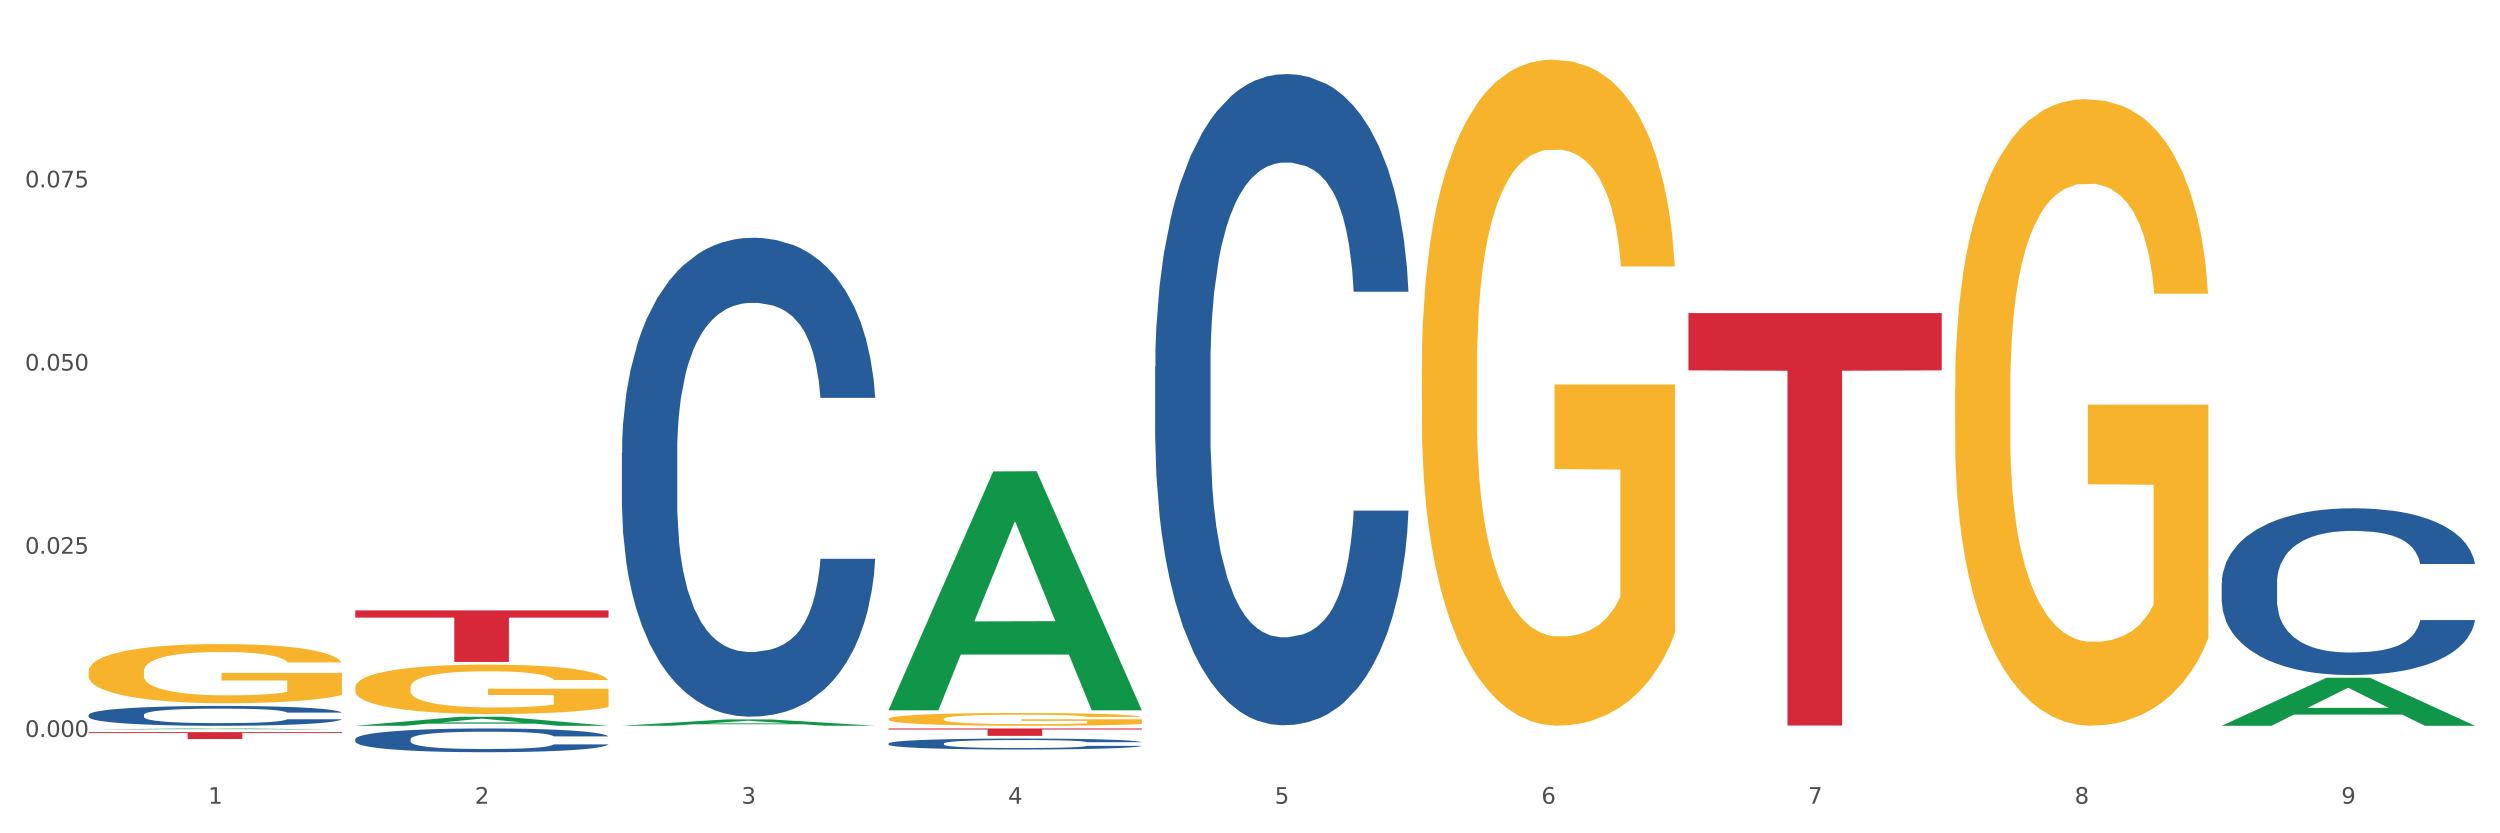
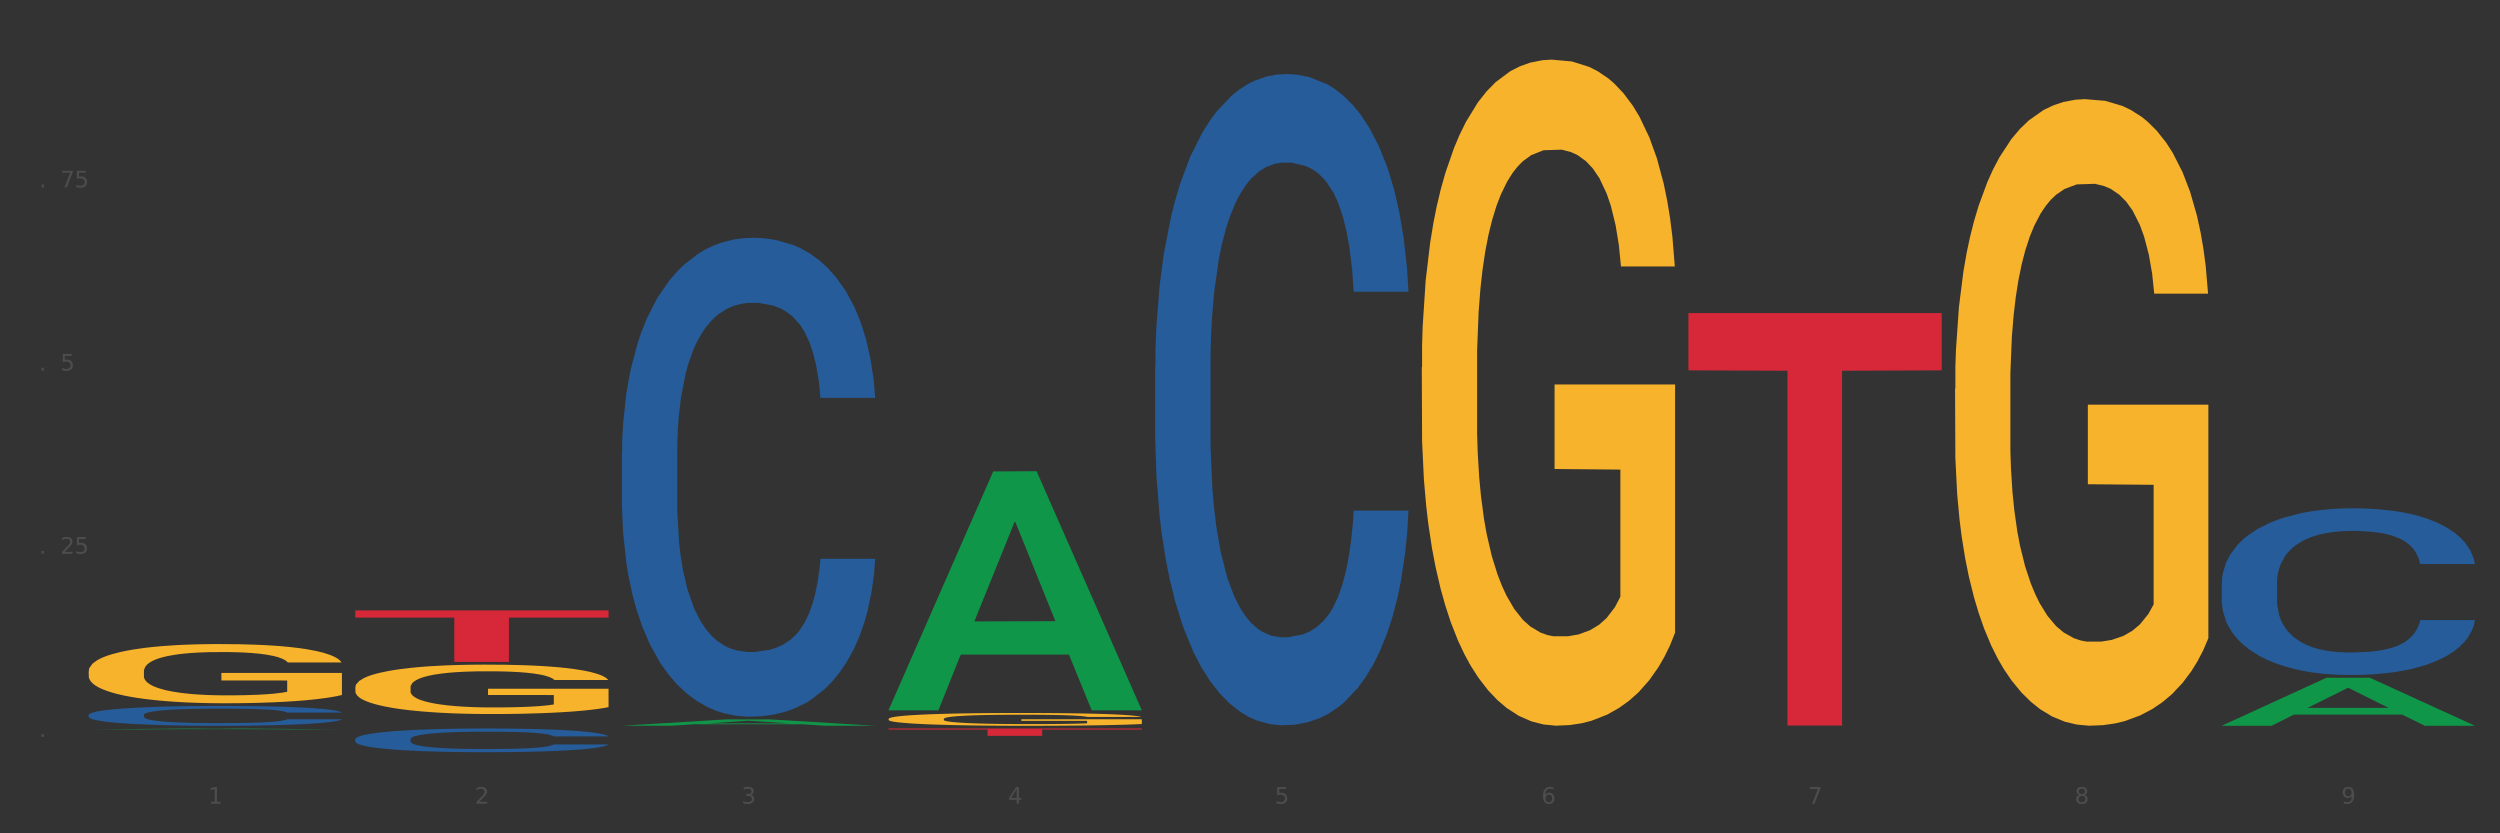
<svg xmlns="http://www.w3.org/2000/svg" xmlns:xlink="http://www.w3.org/1999/xlink" width="1080pt" height="360pt" viewBox="0 0 1080 360" version="1.1">
  <rect x="0" y="0" width="1080" height="360" fill="#333333" stroke="none" />
  <defs>
    <style type="text/css">*{stroke-linejoin: round; stroke-linecap: butt}</style>
  </defs>
  <g id="figure_1">
    <g id="patch_1">
-       <path d="M 0 360  L 1080 360  L 1080 0  L 0 0  z " style="fill: #ffffff; stroke: #ffffff; stroke-linejoin: miter" />
-     </g>
+       </g>
    <g id="axes_1">
      <g id="matplotlib.axis_1">
        <g id="xtick_1">
          <g id="text_1">
            <g style="fill: #4d4d4d" transform="translate(89.942 347.204) scale(0.096 -0.096)">
              <defs>
                <path id="DejaVuSans-31" d="M 794 531  L 1825 531  L 1825 4091  L 703 3866  L 703 4441  L 1819 4666  L 2450 4666  L 2450 531  L 3481 531  L 3481 0  L 794 0  L 794 531  z " transform="scale(0.016)" />
              </defs>
              <use xlink:href="#DejaVuSans-31" />
            </g>
          </g>
        </g>
        <g id="xtick_2">
          <g id="text_2">
            <g style="fill: #4d4d4d" transform="translate(205.129 347.204) scale(0.096 -0.096)">
              <defs>
                <path id="DejaVuSans-32" d="M 1228 531  L 3431 531  L 3431 0  L 469 0  L 469 531  Q 828 903 1448 1529  Q 2069 2156 2228 2338  Q 2531 2678 2651 2914  Q 2772 3150 2772 3378  Q 2772 3750 2511 3984  Q 2250 4219 1831 4219  Q 1534 4219 1204 4116  Q 875 4013 500 3803  L 500 4441  Q 881 4594 1212 4672  Q 1544 4750 1819 4750  Q 2544 4750 2975 4387  Q 3406 4025 3406 3419  Q 3406 3131 3298 2873  Q 3191 2616 2906 2266  Q 2828 2175 2409 1742  Q 1991 1309 1228 531  z " transform="scale(0.016)" />
              </defs>
              <use xlink:href="#DejaVuSans-32" />
            </g>
          </g>
        </g>
        <g id="xtick_3">
          <g id="text_3">
            <g style="fill: #4d4d4d" transform="translate(320.315 347.204) scale(0.096 -0.096)">
              <defs>
                <path id="DejaVuSans-33" d="M 2597 2516  Q 3050 2419 3304 2112  Q 3559 1806 3559 1356  Q 3559 666 3084 287  Q 2609 -91 1734 -91  Q 1441 -91 1130 -33  Q 819 25 488 141  L 488 750  Q 750 597 1062 519  Q 1375 441 1716 441  Q 2309 441 2620 675  Q 2931 909 2931 1356  Q 2931 1769 2642 2001  Q 2353 2234 1838 2234  L 1294 2234  L 1294 2753  L 1863 2753  Q 2328 2753 2575 2939  Q 2822 3125 2822 3475  Q 2822 3834 2567 4026  Q 2313 4219 1838 4219  Q 1578 4219 1281 4162  Q 984 4106 628 3988  L 628 4550  Q 988 4650 1302 4700  Q 1616 4750 1894 4750  Q 2613 4750 3031 4423  Q 3450 4097 3450 3541  Q 3450 3153 3228 2886  Q 3006 2619 2597 2516  z " transform="scale(0.016)" />
              </defs>
              <use xlink:href="#DejaVuSans-33" />
            </g>
          </g>
        </g>
        <g id="xtick_4">
          <g id="text_4">
            <g style="fill: #4d4d4d" transform="translate(435.501 347.204) scale(0.096 -0.096)">
              <defs>
                <path id="DejaVuSans-34" d="M 2419 4116  L 825 1625  L 2419 1625  L 2419 4116  z M 2253 4666  L 3047 4666  L 3047 1625  L 3713 1625  L 3713 1100  L 3047 1100  L 3047 0  L 2419 0  L 2419 1100  L 313 1100  L 313 1709  L 2253 4666  z " transform="scale(0.016)" />
              </defs>
              <use xlink:href="#DejaVuSans-34" />
            </g>
          </g>
        </g>
        <g id="xtick_5">
          <g id="text_5">
            <g style="fill: #4d4d4d" transform="translate(550.688 347.204) scale(0.096 -0.096)">
              <defs>
                <path id="DejaVuSans-35" d="M 691 4666  L 3169 4666  L 3169 4134  L 1269 4134  L 1269 2991  Q 1406 3038 1543 3061  Q 1681 3084 1819 3084  Q 2600 3084 3056 2656  Q 3513 2228 3513 1497  Q 3513 744 3044 326  Q 2575 -91 1722 -91  Q 1428 -91 1123 -41  Q 819 9 494 109  L 494 744  Q 775 591 1075 516  Q 1375 441 1709 441  Q 2250 441 2565 725  Q 2881 1009 2881 1497  Q 2881 1984 2565 2268  Q 2250 2553 1709 2553  Q 1456 2553 1204 2497  Q 953 2441 691 2322  L 691 4666  z " transform="scale(0.016)" />
              </defs>
              <use xlink:href="#DejaVuSans-35" />
            </g>
          </g>
        </g>
        <g id="xtick_6">
          <g id="text_6">
            <g style="fill: #4d4d4d" transform="translate(665.874 347.204) scale(0.096 -0.096)">
              <defs>
                <path id="DejaVuSans-36" d="M 2113 2584  Q 1688 2584 1439 2293  Q 1191 2003 1191 1497  Q 1191 994 1439 701  Q 1688 409 2113 409  Q 2538 409 2786 701  Q 3034 994 3034 1497  Q 3034 2003 2786 2293  Q 2538 2584 2113 2584  z M 3366 4563  L 3366 3988  Q 3128 4100 2886 4159  Q 2644 4219 2406 4219  Q 1781 4219 1451 3797  Q 1122 3375 1075 2522  Q 1259 2794 1537 2939  Q 1816 3084 2150 3084  Q 2853 3084 3261 2657  Q 3669 2231 3669 1497  Q 3669 778 3244 343  Q 2819 -91 2113 -91  Q 1303 -91 875 529  Q 447 1150 447 2328  Q 447 3434 972 4092  Q 1497 4750 2381 4750  Q 2619 4750 2861 4703  Q 3103 4656 3366 4563  z " transform="scale(0.016)" />
              </defs>
              <use xlink:href="#DejaVuSans-36" />
            </g>
          </g>
        </g>
        <g id="xtick_7">
          <g id="text_7">
            <g style="fill: #4d4d4d" transform="translate(781.06 347.204) scale(0.096 -0.096)">
              <defs>
                <path id="DejaVuSans-37" d="M 525 4666  L 3525 4666  L 3525 4397  L 1831 0  L 1172 0  L 2766 4134  L 525 4134  L 525 4666  z " transform="scale(0.016)" />
              </defs>
              <use xlink:href="#DejaVuSans-37" />
            </g>
          </g>
        </g>
        <g id="xtick_8">
          <g id="text_8">
            <g style="fill: #4d4d4d" transform="translate(896.246 347.204) scale(0.096 -0.096)">
              <defs>
                <path id="DejaVuSans-38" d="M 2034 2216  Q 1584 2216 1326 1975  Q 1069 1734 1069 1313  Q 1069 891 1326 650  Q 1584 409 2034 409  Q 2484 409 2743 651  Q 3003 894 3003 1313  Q 3003 1734 2745 1975  Q 2488 2216 2034 2216  z M 1403 2484  Q 997 2584 770 2862  Q 544 3141 544 3541  Q 544 4100 942 4425  Q 1341 4750 2034 4750  Q 2731 4750 3128 4425  Q 3525 4100 3525 3541  Q 3525 3141 3298 2862  Q 3072 2584 2669 2484  Q 3125 2378 3379 2068  Q 3634 1759 3634 1313  Q 3634 634 3220 271  Q 2806 -91 2034 -91  Q 1263 -91 848 271  Q 434 634 434 1313  Q 434 1759 690 2068  Q 947 2378 1403 2484  z M 1172 3481  Q 1172 3119 1398 2916  Q 1625 2713 2034 2713  Q 2441 2713 2670 2916  Q 2900 3119 2900 3481  Q 2900 3844 2670 4047  Q 2441 4250 2034 4250  Q 1625 4250 1398 4047  Q 1172 3844 1172 3481  z " transform="scale(0.016)" />
              </defs>
              <use xlink:href="#DejaVuSans-38" />
            </g>
          </g>
        </g>
        <g id="xtick_9">
          <g id="text_9">
            <g style="fill: #4d4d4d" transform="translate(1011.433 347.204) scale(0.096 -0.096)">
              <defs>
                <path id="DejaVuSans-39" d="M 703 97  L 703 672  Q 941 559 1184 500  Q 1428 441 1663 441  Q 2288 441 2617 861  Q 2947 1281 2994 2138  Q 2813 1869 2534 1725  Q 2256 1581 1919 1581  Q 1219 1581 811 2004  Q 403 2428 403 3163  Q 403 3881 828 4315  Q 1253 4750 1959 4750  Q 2769 4750 3195 4129  Q 3622 3509 3622 2328  Q 3622 1225 3098 567  Q 2575 -91 1691 -91  Q 1453 -91 1209 -44  Q 966 3 703 97  z M 1959 2075  Q 2384 2075 2632 2365  Q 2881 2656 2881 3163  Q 2881 3666 2632 3958  Q 2384 4250 1959 4250  Q 1534 4250 1286 3958  Q 1038 3666 1038 3163  Q 1038 2656 1286 2365  Q 1534 2075 1959 2075  z " transform="scale(0.016)" />
              </defs>
              <use xlink:href="#DejaVuSans-39" />
            </g>
          </g>
        </g>
        <g id="xtick_10" />
        <g id="xtick_11" />
        <g id="xtick_12" />
        <g id="xtick_13" />
        <g id="xtick_14" />
        <g id="xtick_15" />
        <g id="xtick_16" />
        <g id="xtick_17" />
      </g>
      <g id="matplotlib.axis_2">
        <g id="ytick_1">
          <g id="text_10">
            <g style="fill: #4d4d4d" transform="translate(10.8 318.349) scale(0.096 -0.096)">
              <defs>
-                 <path id="DejaVuSans-30" d="M 2034 4250  Q 1547 4250 1301 3770  Q 1056 3291 1056 2328  Q 1056 1369 1301 889  Q 1547 409 2034 409  Q 2525 409 2770 889  Q 3016 1369 3016 2328  Q 3016 3291 2770 3770  Q 2525 4250 2034 4250  z M 2034 4750  Q 2819 4750 3233 4129  Q 3647 3509 3647 2328  Q 3647 1150 3233 529  Q 2819 -91 2034 -91  Q 1250 -91 836 529  Q 422 1150 422 2328  Q 422 3509 836 4129  Q 1250 4750 2034 4750  z " transform="scale(0.016)" />
                <path id="DejaVuSans-2e" d="M 684 794  L 1344 794  L 1344 0  L 684 0  L 684 794  z " transform="scale(0.016)" />
              </defs>
              <use xlink:href="#DejaVuSans-30" />
              <use xlink:href="#DejaVuSans-2e" transform="translate(63.623 0)" />
              <use xlink:href="#DejaVuSans-30" transform="translate(95.41 0)" />
              <use xlink:href="#DejaVuSans-30" transform="translate(159.033 0)" />
              <use xlink:href="#DejaVuSans-30" transform="translate(222.656 0)" />
            </g>
          </g>
        </g>
        <g id="ytick_2">
          <g id="text_11">
            <g style="fill: #4d4d4d" transform="translate(10.8 239.214) scale(0.096 -0.096)">
              <use xlink:href="#DejaVuSans-30" />
              <use xlink:href="#DejaVuSans-2e" transform="translate(63.623 0)" />
              <use xlink:href="#DejaVuSans-30" transform="translate(95.41 0)" />
              <use xlink:href="#DejaVuSans-32" transform="translate(159.033 0)" />
              <use xlink:href="#DejaVuSans-35" transform="translate(222.656 0)" />
            </g>
          </g>
        </g>
        <g id="ytick_3">
          <g id="text_12">
            <g style="fill: #4d4d4d" transform="translate(10.8 160.08) scale(0.096 -0.096)">
              <use xlink:href="#DejaVuSans-30" />
              <use xlink:href="#DejaVuSans-2e" transform="translate(63.623 0)" />
              <use xlink:href="#DejaVuSans-30" transform="translate(95.41 0)" />
              <use xlink:href="#DejaVuSans-35" transform="translate(159.033 0)" />
              <use xlink:href="#DejaVuSans-30" transform="translate(222.656 0)" />
            </g>
          </g>
        </g>
        <g id="ytick_4">
          <g id="text_13">
            <g style="fill: #4d4d4d" transform="translate(10.8 80.945) scale(0.096 -0.096)">
              <use xlink:href="#DejaVuSans-30" />
              <use xlink:href="#DejaVuSans-2e" transform="translate(63.623 0)" />
              <use xlink:href="#DejaVuSans-30" transform="translate(95.41 0)" />
              <use xlink:href="#DejaVuSans-37" transform="translate(159.033 0)" />
              <use xlink:href="#DejaVuSans-35" transform="translate(222.656 0)" />
            </g>
          </g>
        </g>
        <g id="ytick_5" />
        <g id="ytick_6" />
        <g id="ytick_7" />
        <g id="ytick_8" />
      </g>
      <g id="PolyCollection_1">
        <path d="M 38.283 315.112  L 38.396 315.112  L 83.52 314.702  L 102.247 314.702  L 147.71 315.113  L 126.05 315.113  L 116.236 315.017  L 69.645 315.017  L 69.306 315.019  L 59.83 315.113  L 38.283 315.113  L 38.283 315.112  L 75.511 314.96  L 110.369 314.96  L 93.109 314.789  L 92.884 314.789  L 92.658 314.79  L 75.398 314.96  L 75.511 314.96  L 38.283 315.112  z " clip-path="url(#p65c1435423)" style="fill: #109648" />
        <path d="M 844.587 167.907  L 844.716 167.66  L 844.716 158.761  L 844.974 151.098  L 846.266 132.557  L 848.204 117.231  L 849.625 109.073  L 851.046 102.399  L 852.726 95.724  L 854.793 88.803  L 858.54 78.667  L 860.865 73.476  L 863.707 68.038  L 868.875 60.127  L 872.622 55.678  L 876.498 51.97  L 882.828 47.52  L 886.962 45.542  L 891.355 44.059  L 896.652 43.07  L 900.657 42.823  L 909.442 43.565  L 916.935 45.789  L 920.553 47.52  L 925.204 50.486  L 927.658 52.464  L 931.663 56.419  L 935.797 61.61  L 938.64 66.06  L 942.903 74.465  L 946.133 82.87  L 949.104 93.252  L 950.655 100.421  L 951.817 107.096  L 952.851 114.759  L 953.885 126.872  L 930.63 126.872  L 929.725 118.22  L 928.304 110.062  L 926.237 102.152  L 924.428 97.208  L 921.328 91.027  L 918.486 87.072  L 915.514 84.106  L 911.897 81.634  L 909.054 80.398  L 905.049 79.409  L 897.169 79.656  L 891.872 81.634  L 888.254 84.106  L 885.929 86.331  L 883.862 88.803  L 881.536 92.264  L 878.823 97.455  L 876.885 102.152  L 874.947 108.084  L 873.397 114.017  L 871.976 120.939  L 870.813 128.355  L 869.909 136.018  L 869.134 145.412  L 868.488 160.986  L 868.488 194.853  L 868.746 202.516  L 869.392 212.651  L 870.167 220.314  L 871.459 229.461  L 872.622 235.641  L 874.818 244.54  L 877.273 251.956  L 879.211 256.653  L 881.149 260.608  L 884.508 266.047  L 888.254 270.496  L 891.484 273.216  L 895.877 275.688  L 898.848 276.677  L 901.432 277.171  L 907.762 277.171  L 912.284 276.429  L 917.323 274.699  L 921.199 272.474  L 924.428 269.755  L 928.046 265.305  L 930.371 261.103  L 930.371 209.437  L 901.949 209.19  L 901.949 174.829  L 954.014 174.829  L 954.014 275.688  L 951.817 280.879  L 949.363 285.576  L 946.779 289.778  L 942.903 294.969  L 938.252 299.914  L 934.118 303.374  L 929.725 306.341  L 924.558 309.06  L 917.84 311.532  L 913.705 312.521  L 908.538 313.262  L 902.466 313.51  L 897.169 313.015  L 892.001 311.779  L 886.575 309.554  L 881.278 306.341  L 877.273 303.127  L 873.268 299.172  L 869.004 293.981  L 865.645 289.037  L 863.061 284.587  L 860.219 278.901  L 857.119 271.485  L 854.793 264.811  L 852.726 257.889  L 850.53 248.99  L 848.979 241.327  L 847.429 231.686  L 846.525 224.517  L 845.491 213.393  L 844.716 197.819  L 844.587 167.907  z " clip-path="url(#p65c1435423)" style="fill: #f7b32b" />
        <path d="M 614.214 158.721  L 614.343 158.458  L 614.343 148.999  L 614.602 140.853  L 615.894 121.145  L 617.832 104.853  L 619.253 96.182  L 620.674 89.087  L 622.353 81.992  L 624.421 74.635  L 628.167 63.861  L 630.493 58.343  L 633.335 52.562  L 638.503 44.153  L 642.249 39.424  L 646.125 35.482  L 652.456 30.752  L 656.59 28.65  L 660.982 27.073  L 666.279 26.022  L 670.284 25.759  L 679.069 26.548  L 686.563 28.913  L 690.18 30.752  L 694.831 33.905  L 697.286 36.008  L 701.291 40.212  L 705.425 45.73  L 708.267 50.46  L 712.531 59.394  L 715.76 68.328  L 718.732 79.365  L 720.282 86.985  L 721.445 94.08  L 722.478 102.226  L 723.512 115.101  L 700.257 115.101  L 699.353 105.904  L 697.932 97.233  L 695.865 88.824  L 694.056 83.569  L 690.955 77  L 688.113 72.795  L 685.142 69.642  L 681.524 67.014  L 678.682 65.701  L 674.677 64.649  L 666.796 64.912  L 661.499 67.014  L 657.882 69.642  L 655.556 72.007  L 653.489 74.635  L 651.164 78.313  L 648.451 83.832  L 646.513 88.824  L 644.575 95.131  L 643.024 101.437  L 641.603 108.795  L 640.441 116.678  L 639.536 124.824  L 638.761 134.809  L 638.115 151.363  L 638.115 187.363  L 638.373 195.509  L 639.019 206.282  L 639.795 214.428  L 641.087 224.151  L 642.249 230.72  L 644.446 240.18  L 646.9 248.063  L 648.838 253.055  L 650.776 257.26  L 654.135 263.041  L 657.882 267.771  L 661.112 270.661  L 665.504 273.289  L 668.476 274.34  L 671.059 274.865  L 677.39 274.865  L 681.912 274.077  L 686.95 272.238  L 690.826 269.873  L 694.056 266.982  L 697.673 262.252  L 699.999 257.785  L 699.999 202.866  L 671.576 202.604  L 671.576 166.079  L 723.641 166.079  L 723.641 273.289  L 721.445 278.807  L 718.99 283.799  L 716.406 288.267  L 712.531 293.785  L 707.88 299.04  L 703.745 302.719  L 699.353 305.872  L 694.185 308.763  L 687.467 311.39  L 683.333 312.441  L 678.165 313.23  L 672.093 313.492  L 666.796 312.967  L 661.628 311.653  L 656.202 309.288  L 650.905 305.872  L 646.9 302.456  L 642.895 298.252  L 638.632 292.734  L 635.273 287.478  L 632.689 282.748  L 629.847 276.705  L 626.746 268.822  L 624.421 261.727  L 622.353 254.369  L 620.157 244.91  L 618.607 236.764  L 617.057 226.516  L 616.152 218.895  L 615.119 207.071  L 614.343 190.516  L 614.214 158.721  z " clip-path="url(#p65c1435423)" style="fill: #f7b32b" />
        <path d="M 383.842 310.568  L 383.971 310.563  L 383.971 310.381  L 384.229 310.224  L 385.521 309.845  L 387.459 309.531  L 388.88 309.364  L 390.301 309.228  L 391.981 309.091  L 394.048 308.95  L 397.795 308.742  L 400.12 308.636  L 402.962 308.525  L 408.13 308.363  L 411.877 308.272  L 415.753 308.196  L 422.083 308.105  L 426.217 308.065  L 430.61 308.034  L 435.907 308.014  L 439.912 308.009  L 448.697 308.024  L 456.19 308.07  L 459.808 308.105  L 464.459 308.166  L 466.913 308.206  L 470.918 308.287  L 475.052 308.393  L 477.895 308.484  L 482.158 308.656  L 485.388 308.828  L 488.359 309.041  L 489.91 309.187  L 491.072 309.324  L 492.106 309.481  L 493.14 309.728  L 469.885 309.728  L 468.98 309.551  L 467.559 309.385  L 465.492 309.223  L 463.683 309.122  L 460.583 308.995  L 457.74 308.914  L 454.769 308.854  L 451.152 308.803  L 448.309 308.778  L 444.304 308.758  L 436.424 308.763  L 431.127 308.803  L 427.509 308.854  L 425.184 308.899  L 423.117 308.95  L 420.791 309.02  L 418.078 309.127  L 416.14 309.223  L 414.202 309.344  L 412.652 309.465  L 411.231 309.607  L 410.068 309.759  L 409.164 309.915  L 408.389 310.108  L 407.743 310.426  L 407.743 311.119  L 408.001 311.276  L 408.647 311.483  L 409.422 311.64  L 410.714 311.827  L 411.877 311.953  L 414.073 312.135  L 416.528 312.287  L 418.466 312.383  L 420.404 312.464  L 423.763 312.575  L 427.509 312.666  L 430.739 312.722  L 435.132 312.772  L 438.103 312.793  L 440.687 312.803  L 447.017 312.803  L 451.539 312.788  L 456.578 312.752  L 460.454 312.707  L 463.683 312.651  L 467.301 312.56  L 469.626 312.474  L 469.626 311.417  L 441.204 311.412  L 441.204 310.709  L 493.269 310.709  L 493.269 312.772  L 491.072 312.879  L 488.618 312.975  L 486.034 313.061  L 482.158 313.167  L 477.507 313.268  L 473.373 313.339  L 468.98 313.399  L 463.813 313.455  L 457.095 313.506  L 452.96 313.526  L 447.793 313.541  L 441.72 313.546  L 436.424 313.536  L 431.256 313.511  L 425.83 313.465  L 420.533 313.399  L 416.528 313.334  L 412.523 313.253  L 408.259 313.147  L 404.9 313.045  L 402.316 312.954  L 399.474 312.838  L 396.374 312.686  L 394.048 312.55  L 391.981 312.408  L 389.785 312.226  L 388.234 312.07  L 386.684 311.872  L 385.78 311.726  L 384.746 311.498  L 383.971 311.18  L 383.842 310.568  z " clip-path="url(#p65c1435423)" style="fill: #f7b32b" />
        <path d="M 153.469 296.982  L 153.598 296.962  L 153.598 296.261  L 153.857 295.656  L 155.149 294.194  L 157.087 292.986  L 158.508 292.342  L 159.929 291.816  L 161.608 291.29  L 163.676 290.744  L 167.422 289.945  L 169.748 289.535  L 172.59 289.107  L 177.758 288.483  L 181.504 288.132  L 185.38 287.84  L 191.711 287.489  L 195.845 287.333  L 200.237 287.216  L 205.534 287.138  L 209.539 287.118  L 218.324 287.177  L 225.818 287.352  L 229.435 287.489  L 234.086 287.723  L 236.541 287.879  L 240.546 288.19  L 244.68 288.6  L 247.522 288.951  L 251.786 289.613  L 255.015 290.276  L 257.987 291.095  L 259.537 291.66  L 260.7 292.187  L 261.733 292.791  L 262.767 293.746  L 239.512 293.746  L 238.608 293.064  L 237.187 292.42  L 235.12 291.797  L 233.311 291.407  L 230.21 290.92  L 227.368 290.608  L 224.397 290.374  L 220.779 290.179  L 217.937 290.081  L 213.932 290.003  L 206.051 290.023  L 200.754 290.179  L 197.137 290.374  L 194.811 290.549  L 192.744 290.744  L 190.419 291.017  L 187.706 291.426  L 185.768 291.797  L 183.83 292.265  L 182.279 292.732  L 180.858 293.278  L 179.696 293.863  L 178.791 294.467  L 178.016 295.208  L 177.37 296.436  L 177.37 299.107  L 177.628 299.711  L 178.274 300.51  L 179.05 301.114  L 180.342 301.836  L 181.504 302.323  L 183.701 303.025  L 186.155 303.61  L 188.093 303.98  L 190.031 304.292  L 193.39 304.721  L 197.137 305.072  L 200.367 305.286  L 204.759 305.481  L 207.731 305.559  L 210.314 305.598  L 216.645 305.598  L 221.167 305.539  L 226.205 305.403  L 230.081 305.227  L 233.311 305.013  L 236.928 304.662  L 239.254 304.331  L 239.254 300.257  L 210.831 300.237  L 210.831 297.528  L 262.896 297.528  L 262.896 305.481  L 260.7 305.89  L 258.245 306.261  L 255.661 306.592  L 251.786 307.001  L 247.135 307.391  L 243 307.664  L 238.608 307.898  L 233.44 308.112  L 226.722 308.307  L 222.588 308.385  L 217.42 308.444  L 211.348 308.463  L 206.051 308.424  L 200.883 308.327  L 195.457 308.151  L 190.16 307.898  L 186.155 307.645  L 182.15 307.333  L 177.887 306.923  L 174.528 306.533  L 171.944 306.183  L 169.102 305.734  L 166.001 305.149  L 163.676 304.623  L 161.608 304.077  L 159.412 303.376  L 157.862 302.771  L 156.312 302.011  L 155.407 301.446  L 154.374 300.569  L 153.598 299.341  L 153.469 296.982  z " clip-path="url(#p65c1435423)" style="fill: #f7b32b" />
        <path d="M 729.401 135.231  L 838.827 135.231  L 838.827 159.994  L 795.783 160.161  L 795.783 313.42  L 772.186 313.42  L 772.186 160.161  L 729.401 159.994  L 729.401 135.398  L 729.401 135.231  z " clip-path="url(#p65c1435423)" style="fill: #d62839" />
        <path d="M 383.842 314.702  L 493.269 314.702  L 493.269 315.146  L 450.224 315.149  L 450.224 317.9  L 426.627 317.9  L 426.627 315.149  L 383.842 315.146  L 383.842 314.705  L 383.842 314.702  z " clip-path="url(#p65c1435423)" style="fill: #d62839" />
        <path d="M 153.469 263.704  L 262.896 263.704  L 262.896 266.797  L 219.851 266.818  L 219.851 285.963  L 196.255 285.963  L 196.255 266.818  L 153.469 266.797  L 153.469 263.725  L 153.469 263.704  z " clip-path="url(#p65c1435423)" style="fill: #d62839" />
-         <path d="M 38.283 316.268  L 147.71 316.268  L 147.71 316.681  L 104.665 316.684  L 104.665 319.239  L 81.068 319.239  L 81.068 316.684  L 38.283 316.681  L 38.283 316.271  L 38.283 316.268  z " clip-path="url(#p65c1435423)" style="fill: #d62839" />
        <path d="M 38.283 290.055  L 38.412 290.031  L 38.412 289.191  L 38.671 288.467  L 39.963 286.715  L 41.9 285.267  L 43.322 284.496  L 44.743 283.866  L 46.422 283.235  L 48.489 282.581  L 52.236 281.624  L 54.561 281.133  L 57.404 280.62  L 62.571 279.872  L 66.318 279.452  L 70.194 279.102  L 76.524 278.681  L 80.658 278.494  L 85.051 278.354  L 90.348 278.261  L 94.353 278.238  L 103.138 278.308  L 110.631 278.518  L 114.249 278.681  L 118.9 278.961  L 121.354 279.148  L 125.359 279.522  L 129.494 280.012  L 132.336 280.433  L 136.599 281.227  L 139.829 282.021  L 142.801 283.002  L 144.351 283.679  L 145.514 284.31  L 146.547 285.034  L 147.581 286.178  L 124.326 286.178  L 123.422 285.361  L 122 284.59  L 119.933 283.843  L 118.125 283.375  L 115.024 282.792  L 112.182 282.418  L 109.21 282.138  L 105.593 281.904  L 102.751 281.787  L 98.746 281.694  L 90.865 281.717  L 85.568 281.904  L 81.95 282.138  L 79.625 282.348  L 77.558 282.581  L 75.232 282.908  L 72.519 283.399  L 70.581 283.843  L 68.643 284.403  L 67.093 284.964  L 65.672 285.617  L 64.509 286.318  L 63.605 287.042  L 62.83 287.93  L 62.184 289.401  L 62.184 292.6  L 62.442 293.324  L 63.088 294.282  L 63.863 295.006  L 65.155 295.87  L 66.318 296.454  L 68.514 297.295  L 70.969 297.995  L 72.907 298.439  L 74.845 298.813  L 78.204 299.326  L 81.95 299.747  L 85.18 300.004  L 89.573 300.237  L 92.544 300.331  L 95.128 300.377  L 101.459 300.377  L 105.98 300.307  L 111.019 300.144  L 114.895 299.934  L 118.125 299.677  L 121.742 299.256  L 124.068 298.859  L 124.068 293.978  L 95.645 293.955  L 95.645 290.709  L 147.71 290.709  L 147.71 300.237  L 145.514 300.728  L 143.059 301.171  L 140.475 301.569  L 136.599 302.059  L 131.948 302.526  L 127.814 302.853  L 123.422 303.133  L 118.254 303.39  L 111.536 303.624  L 107.402 303.717  L 102.234 303.787  L 96.162 303.811  L 90.865 303.764  L 85.697 303.647  L 80.271 303.437  L 74.974 303.133  L 70.969 302.83  L 66.964 302.456  L 62.701 301.966  L 59.342 301.498  L 56.758 301.078  L 53.915 300.541  L 50.815 299.84  L 48.489 299.21  L 46.422 298.556  L 44.226 297.715  L 42.676 296.991  L 41.125 296.08  L 40.221 295.403  L 39.187 294.352  L 38.412 292.881  L 38.283 290.055  z " clip-path="url(#p65c1435423)" style="fill: #f7b32b" />
        <path d="M 38.283 308.821  L 38.412 308.813  L 38.412 308.594  L 38.8 308.296  L 40.223 307.748  L 42.034 307.333  L 45.138 306.847  L 46.82 306.643  L 49.019 306.416  L 53.546 306.048  L 58.72 305.734  L 62.341 305.562  L 65.058 305.452  L 71.137 305.256  L 74.629 305.17  L 78.251 305.099  L 81.355 305.052  L 86.529 304.998  L 90.668 304.974  L 95.454 304.966  L 99.464 304.974  L 104.767 305.005  L 112.528 305.099  L 115.503 305.154  L 119.512 305.248  L 123.652 305.374  L 127.015 305.499  L 130.895 305.679  L 134.905 305.914  L 138.785 306.212  L 141.501 306.486  L 143.7 306.776  L 145.64 307.129  L 147.063 307.513  L 147.71 307.834  L 124.04 307.834  L 123.393 307.544  L 122.099 307.231  L 120.806 307.019  L 119.383 306.847  L 117.184 306.651  L 115.244 306.526  L 112.01 306.377  L 109.035 306.283  L 106.578 306.228  L 103.603 306.181  L 97.265 306.134  L 92.738 306.134  L 89.892 306.149  L 86.4 306.189  L 83.425 306.243  L 79.932 306.337  L 77.216 306.439  L 74.5 306.573  L 72.948 306.667  L 70.62 306.839  L 69.067 306.98  L 66.998 307.223  L 65.834 307.395  L 63.764 307.842  L 62.859 308.171  L 62.471 308.398  L 62.212 308.649  L 62.212 309.871  L 62.988 310.42  L 63.635 310.655  L 64.67 310.921  L 66.61 311.266  L 69.455 311.603  L 72.43 311.846  L 74.888 311.995  L 77.216 312.104  L 79.544 312.19  L 82.39 312.269  L 84.718 312.316  L 88.211 312.363  L 92.35 312.386  L 95.583 312.386  L 102.18 312.347  L 105.155 312.308  L 108.001 312.253  L 111.105 312.167  L 113.563 312.073  L 114.985 312.002  L 117.314 311.854  L 119.124 311.697  L 120.677 311.517  L 121.711 311.36  L 122.875 311.125  L 123.781 310.858  L 124.04 310.717  L 147.71 310.717  L 147.193 311  L 146.287 311.274  L 144.476 311.642  L 143.053 311.854  L 140.855 312.112  L 138.526 312.332  L 135.293 312.574  L 132.318 312.755  L 129.213 312.911  L 125.85 313.052  L 119.771 313.248  L 117.572 313.303  L 112.916 313.397  L 109.294 313.452  L 103.991 313.507  L 98.558 313.538  L 92.867 313.546  L 87.823 313.53  L 82.261 313.483  L 78.768 313.436  L 74.888 313.366  L 70.361 313.256  L 66.092 313.123  L 62.083 312.966  L 58.332 312.786  L 54.839 312.582  L 50.312 312.245  L 46.949 311.916  L 44.492 311.611  L 42.81 311.352  L 41.129 311.023  L 40.223 310.796  L 38.8 310.247  L 38.283 309.738  L 38.283 308.821  z " clip-path="url(#p65c1435423)" style="fill: #255c99" />
        <path d="M 153.469 319.306  L 153.599 319.297  L 153.599 319.035  L 153.987 318.679  L 155.409 318.024  L 157.22 317.528  L 160.325 316.948  L 162.006 316.705  L 164.205 316.433  L 168.732 315.993  L 173.906 315.619  L 177.528 315.413  L 180.244 315.282  L 186.323 315.048  L 189.816 314.945  L 193.437 314.861  L 196.542 314.805  L 201.715 314.739  L 205.854 314.711  L 210.64 314.702  L 214.65 314.711  L 219.953 314.749  L 227.714 314.861  L 230.689 314.926  L 234.699 315.039  L 238.838 315.188  L 242.201 315.338  L 246.081 315.553  L 250.091 315.834  L 253.971 316.19  L 256.688 316.517  L 258.886 316.864  L 260.827 317.285  L 262.249 317.743  L 262.896 318.127  L 239.226 318.127  L 238.579 317.781  L 237.286 317.406  L 235.992 317.154  L 234.569 316.948  L 232.37 316.714  L 230.43 316.564  L 227.197 316.386  L 224.222 316.274  L 221.764 316.209  L 218.789 316.152  L 212.451 316.096  L 207.924 316.096  L 205.078 316.115  L 201.586 316.162  L 198.611 316.227  L 195.119 316.34  L 192.402 316.461  L 189.686 316.62  L 188.134 316.733  L 185.806 316.938  L 184.254 317.107  L 182.184 317.397  L 181.02 317.603  L 178.95 318.136  L 178.045 318.529  L 177.657 318.801  L 177.398 319.1  L 177.398 320.56  L 178.174 321.215  L 178.821 321.496  L 179.856 321.814  L 181.796 322.226  L 184.642 322.629  L 187.617 322.919  L 190.074 323.096  L 192.402 323.228  L 194.731 323.33  L 197.576 323.424  L 199.905 323.48  L 203.397 323.536  L 207.536 323.564  L 210.77 323.564  L 217.366 323.518  L 220.341 323.471  L 223.187 323.405  L 226.291 323.302  L 228.749 323.19  L 230.172 323.106  L 232.5 322.928  L 234.311 322.741  L 235.863 322.526  L 236.898 322.338  L 238.062 322.058  L 238.967 321.739  L 239.226 321.571  L 262.896 321.571  L 262.379 321.908  L 261.473 322.235  L 259.663 322.675  L 258.24 322.928  L 256.041 323.237  L 253.713 323.499  L 250.479 323.789  L 247.504 324.004  L 244.4 324.191  L 241.037 324.36  L 234.957 324.594  L 232.759 324.659  L 228.102 324.772  L 224.48 324.837  L 219.177 324.903  L 213.745 324.94  L 208.053 324.95  L 203.009 324.931  L 197.447 324.875  L 193.955 324.818  L 190.074 324.734  L 185.547 324.603  L 181.279 324.444  L 177.269 324.257  L 173.518 324.042  L 170.026 323.798  L 165.498 323.396  L 162.135 323.003  L 159.678 322.638  L 157.996 322.329  L 156.315 321.936  L 155.409 321.665  L 153.987 321.01  L 153.469 320.401  L 153.469 319.306  z " clip-path="url(#p65c1435423)" style="fill: #255c99" />
        <path d="M 268.656 195.677  L 268.785 195.488  L 268.785 190.197  L 269.173 183.017  L 270.596 169.79  L 272.407 159.775  L 275.511 148.059  L 277.192 143.146  L 279.391 137.667  L 283.918 128.786  L 289.092 121.227  L 292.714 117.07  L 295.43 114.425  L 301.509 109.701  L 305.002 107.622  L 308.624 105.921  L 311.728 104.788  L 316.902 103.465  L 321.041 102.898  L 325.827 102.709  L 329.836 102.898  L 335.139 103.654  L 342.9 105.921  L 345.875 107.244  L 349.885 109.512  L 354.024 112.535  L 357.387 115.558  L 361.267 119.904  L 365.277 125.573  L 369.158 132.754  L 371.874 139.367  L 374.073 146.359  L 376.013 154.862  L 377.436 164.121  L 378.082 171.868  L 354.412 171.868  L 353.765 164.877  L 352.472 157.318  L 351.178 152.216  L 349.756 148.059  L 347.557 143.335  L 345.617 140.312  L 342.383 136.722  L 339.408 134.454  L 336.95 133.132  L 333.975 131.998  L 327.637 130.864  L 323.11 130.864  L 320.265 131.242  L 316.772 132.187  L 313.797 133.509  L 310.305 135.777  L 307.589 138.233  L 304.872 141.446  L 303.32 143.713  L 300.992 147.87  L 299.44 151.272  L 297.37 157.129  L 296.206 161.286  L 294.137 172.057  L 293.231 179.993  L 292.843 185.473  L 292.585 191.52  L 292.585 220.997  L 293.361 234.225  L 294.007 239.893  L 295.042 246.318  L 296.982 254.632  L 299.828 262.757  L 302.803 268.615  L 305.261 272.205  L 307.589 274.851  L 309.917 276.929  L 312.763 278.819  L 315.091 279.953  L 318.583 281.086  L 322.722 281.653  L 325.956 281.653  L 332.553 280.708  L 335.528 279.764  L 338.373 278.441  L 341.477 276.362  L 343.935 274.095  L 345.358 272.394  L 347.686 268.804  L 349.497 265.025  L 351.049 260.679  L 352.084 256.9  L 353.248 251.231  L 354.153 244.806  L 354.412 241.405  L 378.082 241.405  L 377.565 248.208  L 376.66 254.821  L 374.849 263.702  L 373.426 268.804  L 371.227 275.04  L 368.899 280.331  L 365.665 286.188  L 362.69 290.534  L 359.586 294.314  L 356.223 297.715  L 350.144 302.439  L 347.945 303.761  L 343.288 306.029  L 339.667 307.352  L 334.363 308.674  L 328.931 309.43  L 323.24 309.619  L 318.195 309.241  L 312.633 308.108  L 309.141 306.974  L 305.261 305.273  L 300.733 302.628  L 296.465 299.415  L 292.455 295.636  L 288.704 291.29  L 285.212 286.377  L 280.685 278.252  L 277.322 270.316  L 274.864 262.946  L 273.183 256.711  L 271.501 248.774  L 270.596 243.295  L 269.173 230.067  L 268.656 217.785  L 268.656 195.677  z " clip-path="url(#p65c1435423)" style="fill: #255c99" />
        <path d="M 499.028 158.401  L 499.157 158.144  L 499.157 150.95  L 499.545 141.186  L 500.968 123.2  L 502.779 109.583  L 505.883 93.653  L 507.565 86.972  L 509.764 79.521  L 514.291 67.445  L 519.465 57.167  L 523.086 51.515  L 525.803 47.918  L 531.882 41.494  L 535.374 38.668  L 538.996 36.355  L 542.1 34.814  L 547.274 33.015  L 551.413 32.244  L 556.199 31.988  L 560.209 32.244  L 565.512 33.272  L 573.273 36.355  L 576.248 38.154  L 580.257 41.237  L 584.397 45.348  L 587.76 49.459  L 591.64 55.369  L 595.65 63.077  L 599.53 72.841  L 602.246 81.833  L 604.445 91.34  L 606.385 102.902  L 607.808 115.492  L 608.455 126.027  L 584.785 126.027  L 584.138 116.52  L 582.844 106.243  L 581.551 99.305  L 580.128 93.653  L 577.929 87.229  L 575.989 83.118  L 572.755 78.236  L 569.78 75.153  L 567.323 73.355  L 564.348 71.813  L 558.01 70.271  L 553.483 70.271  L 550.637 70.785  L 547.145 72.07  L 544.17 73.868  L 540.678 76.952  L 537.961 80.292  L 535.245 84.66  L 533.693 87.743  L 531.365 93.396  L 529.812 98.021  L 527.743 105.986  L 526.579 111.638  L 524.509 126.284  L 523.604 137.075  L 523.216 144.526  L 522.957 152.748  L 522.957 192.831  L 523.733 210.816  L 524.38 218.524  L 525.415 227.26  L 527.355 238.566  L 530.2 249.614  L 533.175 257.579  L 535.633 262.461  L 537.961 266.058  L 540.289 268.884  L 543.135 271.454  L 545.463 272.995  L 548.956 274.537  L 553.095 275.308  L 556.328 275.308  L 562.925 274.023  L 565.9 272.738  L 568.746 270.94  L 571.85 268.113  L 574.308 265.03  L 575.73 262.718  L 578.059 257.836  L 579.869 252.697  L 581.422 246.788  L 582.456 241.649  L 583.62 233.941  L 584.526 225.205  L 584.785 220.58  L 608.455 220.58  L 607.938 229.83  L 607.032 238.822  L 605.221 250.899  L 603.799 257.836  L 601.6 266.315  L 599.271 273.509  L 596.038 281.474  L 593.063 287.384  L 589.958 292.522  L 586.595 297.147  L 580.516 303.571  L 578.317 305.369  L 573.661 308.453  L 570.039 310.251  L 564.736 312.05  L 559.303 313.077  L 553.612 313.334  L 548.568 312.821  L 543.006 311.279  L 539.513 309.737  L 535.633 307.425  L 531.106 303.828  L 526.837 299.46  L 522.828 294.321  L 519.077 288.411  L 515.584 281.731  L 511.057 270.683  L 507.694 259.891  L 505.237 249.871  L 503.555 241.392  L 501.874 230.6  L 500.968 223.149  L 499.545 205.164  L 499.028 188.463  L 499.028 158.401  z " clip-path="url(#p65c1435423)" style="fill: #255c99" />
        <path d="M 959.773 251.941  L 959.902 251.875  L 959.902 250.033  L 960.29 247.533  L 961.713 242.928  L 963.524 239.441  L 966.628 235.362  L 968.31 233.651  L 970.509 231.743  L 975.036 228.651  L 980.21 226.019  L 983.831 224.572  L 986.548 223.651  L 992.627 222.006  L 996.119 221.282  L 999.741 220.69  L 1002.845 220.295  L 1008.019 219.835  L 1012.158 219.637  L 1016.944 219.572  L 1020.954 219.637  L 1026.257 219.901  L 1034.018 220.69  L 1036.993 221.151  L 1041.003 221.94  L 1045.142 222.993  L 1048.505 224.046  L 1052.385 225.559  L 1056.395 227.532  L 1060.275 230.033  L 1062.991 232.335  L 1065.19 234.77  L 1067.13 237.73  L 1068.553 240.954  L 1069.2 243.651  L 1045.53 243.651  L 1044.883 241.217  L 1043.589 238.585  L 1042.296 236.809  L 1040.873 235.362  L 1038.674 233.717  L 1036.734 232.664  L 1033.5 231.414  L 1030.525 230.625  L 1028.068 230.164  L 1025.093 229.769  L 1018.755 229.375  L 1014.228 229.375  L 1011.382 229.506  L 1007.89 229.835  L 1004.915 230.296  L 1001.423 231.085  L 998.706 231.94  L 995.99 233.059  L 994.438 233.848  L 992.11 235.296  L 990.557 236.48  L 988.488 238.52  L 987.324 239.967  L 985.254 243.717  L 984.349 246.48  L 983.961 248.388  L 983.702 250.494  L 983.702 260.757  L 984.478 265.363  L 985.125 267.336  L 986.16 269.573  L 988.1 272.468  L 990.946 275.297  L 993.92 277.337  L 996.378 278.587  L 998.706 279.508  L 1001.035 280.231  L 1003.88 280.889  L 1006.208 281.284  L 1009.701 281.679  L 1013.84 281.876  L 1017.073 281.876  L 1023.67 281.547  L 1026.645 281.218  L 1029.491 280.758  L 1032.595 280.034  L 1035.053 279.245  L 1036.475 278.652  L 1038.804 277.402  L 1040.614 276.087  L 1042.167 274.573  L 1043.201 273.258  L 1044.366 271.284  L 1045.271 269.047  L 1045.53 267.863  L 1069.2 267.863  L 1068.683 270.231  L 1067.777 272.534  L 1065.966 275.626  L 1064.544 277.402  L 1062.345 279.574  L 1060.016 281.416  L 1056.783 283.455  L 1053.808 284.968  L 1050.703 286.284  L 1047.34 287.469  L 1041.261 289.113  L 1039.062 289.574  L 1034.406 290.363  L 1030.784 290.824  L 1025.481 291.284  L 1020.048 291.548  L 1014.357 291.613  L 1009.313 291.482  L 1003.751 291.087  L 1000.258 290.692  L 996.378 290.1  L 991.851 289.179  L 987.583 288.061  L 983.573 286.745  L 979.822 285.232  L 976.329 283.521  L 971.802 280.692  L 968.439 277.929  L 965.982 275.363  L 964.3 273.192  L 962.619 270.429  L 961.713 268.521  L 960.29 263.915  L 959.773 259.639  L 959.773 251.941  z " clip-path="url(#p65c1435423)" style="fill: #255c99" />
-         <path d="M 383.842 321.179  L 383.971 321.175  L 383.971 321.054  L 384.359 320.89  L 385.782 320.588  L 387.593 320.359  L 390.697 320.092  L 392.379 319.979  L 394.578 319.854  L 399.105 319.652  L 404.278 319.479  L 407.9 319.384  L 410.616 319.324  L 416.696 319.216  L 420.188 319.168  L 423.81 319.129  L 426.914 319.103  L 432.088 319.073  L 436.227 319.06  L 441.013 319.056  L 445.023 319.06  L 450.326 319.078  L 458.087 319.129  L 461.061 319.16  L 465.071 319.211  L 469.21 319.28  L 472.573 319.349  L 476.454 319.449  L 480.463 319.578  L 484.344 319.742  L 487.06 319.893  L 489.259 320.053  L 491.199 320.247  L 492.622 320.459  L 493.269 320.635  L 469.598 320.635  L 468.952 320.476  L 467.658 320.303  L 466.365 320.187  L 464.942 320.092  L 462.743 319.984  L 460.803 319.915  L 457.569 319.833  L 454.594 319.781  L 452.137 319.751  L 449.162 319.725  L 442.824 319.699  L 438.297 319.699  L 435.451 319.708  L 431.959 319.729  L 428.984 319.759  L 425.491 319.811  L 422.775 319.867  L 420.059 319.941  L 418.507 319.992  L 416.178 320.087  L 414.626 320.165  L 412.557 320.299  L 411.393 320.394  L 409.323 320.64  L 408.418 320.821  L 408.03 320.946  L 407.771 321.084  L 407.771 321.758  L 408.547 322.06  L 409.194 322.189  L 410.228 322.336  L 412.169 322.526  L 415.014 322.711  L 417.989 322.845  L 420.447 322.927  L 422.775 322.988  L 425.103 323.035  L 427.949 323.078  L 430.277 323.104  L 433.769 323.13  L 437.909 323.143  L 441.142 323.143  L 447.739 323.121  L 450.714 323.1  L 453.559 323.07  L 456.664 323.022  L 459.121 322.97  L 460.544 322.931  L 462.872 322.849  L 464.683 322.763  L 466.235 322.664  L 467.27 322.578  L 468.434 322.448  L 469.34 322.301  L 469.598 322.224  L 493.269 322.224  L 492.751 322.379  L 491.846 322.53  L 490.035 322.733  L 488.612 322.849  L 486.413 322.992  L 484.085 323.113  L 480.851 323.246  L 477.877 323.346  L 474.772 323.432  L 471.409 323.51  L 465.33 323.618  L 463.131 323.648  L 458.475 323.7  L 454.853 323.73  L 449.55 323.76  L 444.117 323.777  L 438.426 323.782  L 433.381 323.773  L 427.82 323.747  L 424.327 323.721  L 420.447 323.682  L 415.92 323.622  L 411.651 323.549  L 407.641 323.462  L 403.89 323.363  L 400.398 323.251  L 395.871 323.065  L 392.508 322.884  L 390.05 322.716  L 388.369 322.573  L 386.687 322.392  L 385.782 322.267  L 384.359 321.965  L 383.842 321.684  L 383.842 321.179  z " clip-path="url(#p65c1435423)" style="fill: #255c99" />
-         <path d="M 153.469 313.539  L 153.582 313.535  L 198.707 309.623  L 217.433 309.619  L 262.896 313.546  L 241.236 313.546  L 231.422 312.632  L 184.831 312.632  L 184.492 312.646  L 175.016 313.546  L 153.469 313.546  L 153.469 313.539  L 190.697 312.086  L 225.556 312.082  L 208.296 310.456  L 208.07 310.449  L 207.844 310.46  L 190.584 312.082  L 190.697 312.086  L 153.469 313.539  z " clip-path="url(#p65c1435423)" style="fill: #109648" />
        <path d="M 268.656 313.51  L 268.768 313.507  L 313.893 310.778  L 332.62 310.775  L 378.082 313.515  L 356.423 313.515  L 346.608 312.877  L 300.017 312.877  L 299.679 312.887  L 290.202 313.515  L 268.656 313.515  L 268.656 313.51  L 305.883 312.496  L 340.742 312.494  L 323.482 311.359  L 323.256 311.354  L 323.031 311.362  L 305.77 312.494  L 305.883 312.496  L 268.656 313.51  z " clip-path="url(#p65c1435423)" style="fill: #109648" />
        <path d="M 383.842 306.659  L 383.955 306.562  L 429.079 203.654  L 447.806 203.557  L 493.269 306.853  L 471.609 306.853  L 461.794 282.799  L 415.203 282.799  L 414.865 283.187  L 405.389 306.853  L 383.842 306.853  L 383.842 306.659  L 421.069 268.445  L 455.928 268.348  L 438.668 225.574  L 438.442 225.38  L 438.217 225.671  L 420.957 268.348  L 421.069 268.445  L 383.842 306.659  z " clip-path="url(#p65c1435423)" style="fill: #109648" />
        <path d="M 959.773 313.499  L 959.886 313.479  L 1005.01 292.789  L 1023.737 292.769  L 1069.2 313.538  L 1047.54 313.538  L 1037.726 308.702  L 991.135 308.702  L 990.796 308.78  L 981.32 313.538  L 959.773 313.538  L 959.773 313.499  L 997.001 305.815  L 1031.859 305.796  L 1014.599 297.196  L 1014.374 297.157  L 1014.148 297.215  L 996.888 305.796  L 997.001 305.815  L 959.773 313.499  z " clip-path="url(#p65c1435423)" style="fill: #109648" />
      </g>
    </g>
  </g>
  <defs>
    <clipPath id="p65c1435423">
      <rect x="38.283" y="10.8" width="1030.917" height="329.109" />
    </clipPath>
  </defs>
</svg>